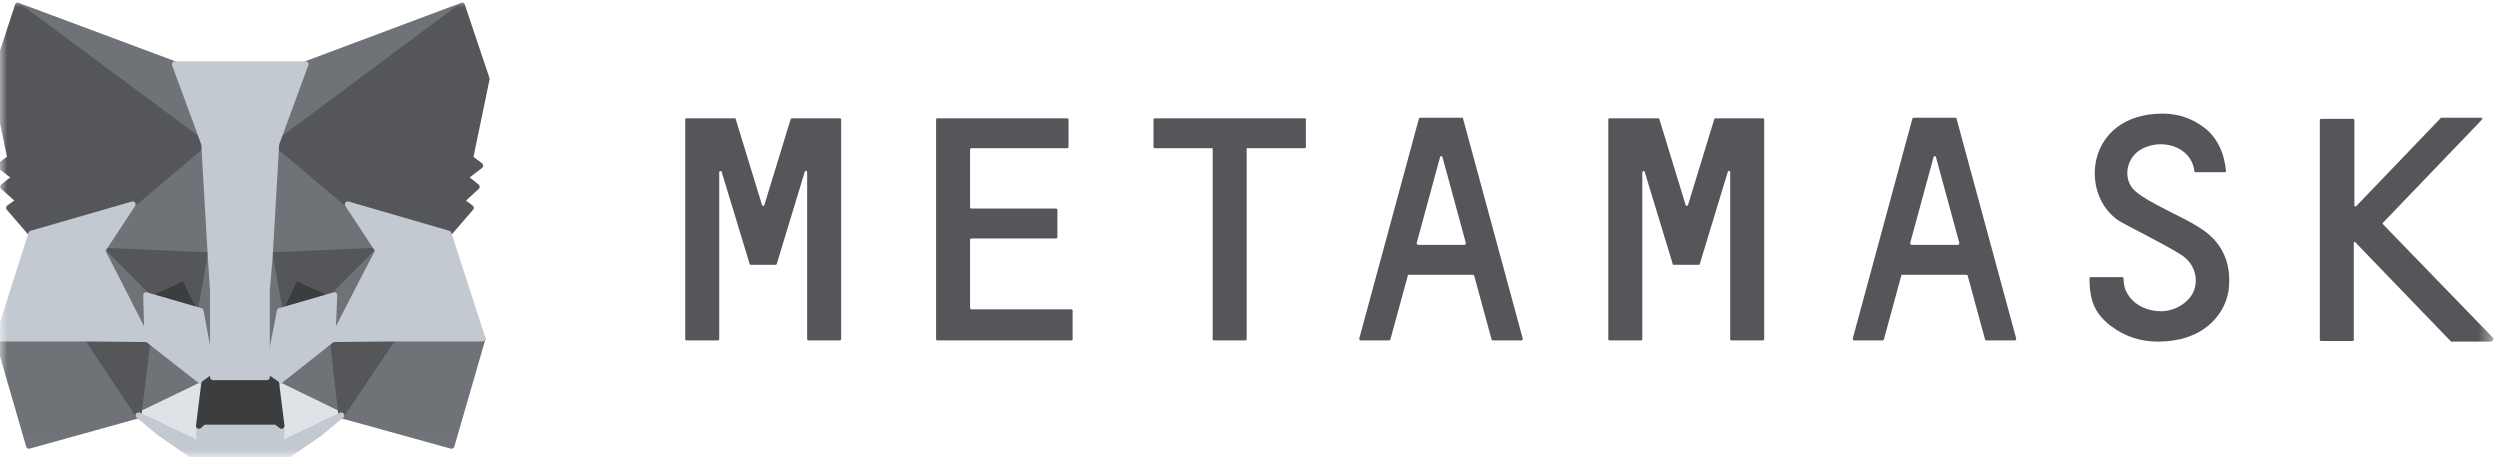
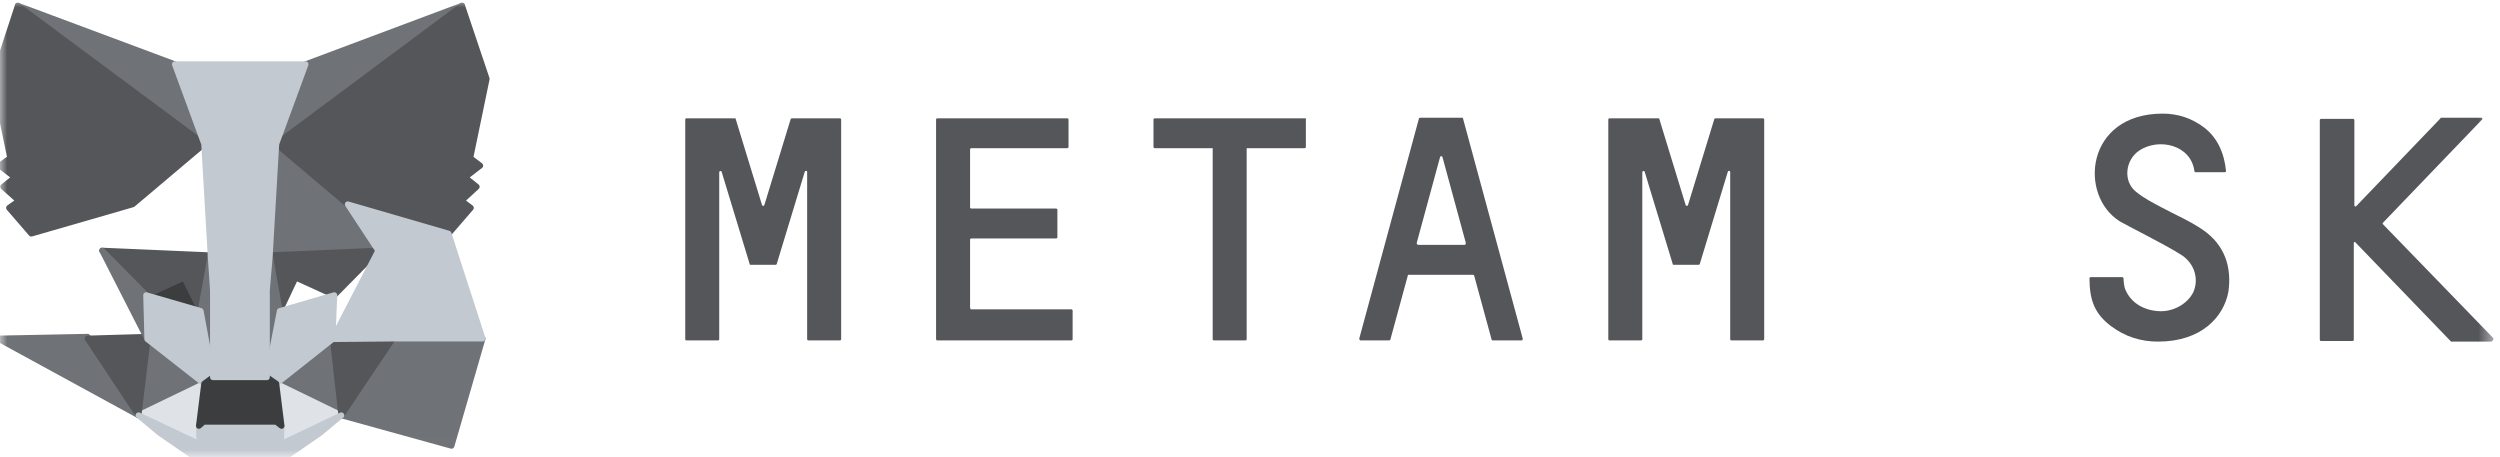
<svg xmlns="http://www.w3.org/2000/svg" width="175" height="32" viewBox="0 0 175 32" fill="none">
  <g clip-path="url(#clip0_115_143)">
    <mask id="mask0_115_143" style="mask-type:luminance" maskUnits="userSpaceOnUse" x="-1" y="-1" width="176" height="33">
      <path d="M174.546 -0.006H-0.034V31.994H174.546V-0.006Z" fill="white" />
    </mask>
    <g mask="url(#mask0_115_143)">
      <path d="M154.182 16.076C153.28 15.46 152.294 15.05 151.31 14.517C150.695 14.188 150.038 13.86 149.504 13.409C148.602 12.671 148.766 11.194 149.751 10.537C151.105 9.635 153.361 10.127 153.608 11.973C153.608 12.014 153.648 12.055 153.689 12.055H155.741C155.781 12.055 155.822 12.014 155.822 11.973C155.7 10.701 155.207 9.635 154.305 8.937C153.443 8.281 152.459 7.953 151.392 7.953C145.976 7.953 145.485 13.696 148.397 15.501C148.725 15.706 151.597 17.142 152.622 17.799C153.648 18.414 153.936 19.563 153.525 20.465C153.115 21.286 152.089 21.86 151.064 21.778C149.915 21.696 149.054 21.081 148.725 20.137C148.685 19.973 148.643 19.645 148.643 19.481C148.643 19.44 148.602 19.399 148.561 19.399H146.345C146.304 19.399 146.263 19.44 146.263 19.481C146.263 21.081 146.674 21.983 147.74 22.804C148.766 23.583 149.874 23.912 151.064 23.912C154.099 23.912 155.659 22.189 155.987 20.424C156.233 18.701 155.741 17.142 154.182 16.076Z" fill="#54565A" />
      <path d="M57.485 8.281H56.5H55.434C55.393 8.281 55.352 8.322 55.352 8.322L53.505 14.352C53.465 14.435 53.382 14.435 53.341 14.352L51.495 8.322C51.495 8.281 51.454 8.281 51.413 8.281H50.346H49.362H48.049C48.008 8.281 47.967 8.322 47.967 8.363V23.747C47.967 23.788 48.008 23.829 48.049 23.829H50.264C50.305 23.829 50.346 23.788 50.346 23.747V12.055C50.346 11.973 50.47 11.932 50.511 12.014L52.357 18.086L52.48 18.496C52.48 18.537 52.521 18.537 52.562 18.537H54.285C54.326 18.537 54.367 18.496 54.367 18.496L54.49 18.086L56.336 12.014C56.377 11.932 56.5 11.932 56.5 12.055V23.747C56.5 23.788 56.541 23.829 56.582 23.829H58.798C58.839 23.829 58.88 23.788 58.88 23.747V8.363C58.88 8.322 58.839 8.281 58.798 8.281H57.485Z" fill="#54565A" />
      <path d="M120.088 8.281C120.047 8.281 120.006 8.322 120.006 8.322L118.161 14.352C118.12 14.435 118.037 14.435 117.996 14.352L116.15 8.322C116.15 8.281 116.109 8.281 116.069 8.281H112.663C112.622 8.281 112.581 8.322 112.581 8.363V23.747C112.581 23.788 112.622 23.829 112.663 23.829H114.878C114.92 23.829 114.961 23.788 114.961 23.747V12.055C114.961 11.973 115.083 11.932 115.124 12.014L116.971 18.086L117.094 18.496C117.094 18.537 117.135 18.537 117.175 18.537H118.899C118.939 18.537 118.981 18.496 118.981 18.496L119.104 18.086L120.95 12.014C120.992 11.932 121.114 11.932 121.114 12.055V23.747C121.114 23.788 121.155 23.829 121.196 23.829H123.412C123.453 23.829 123.494 23.788 123.494 23.747V8.363C123.494 8.322 123.453 8.281 123.412 8.281H120.088Z" fill="#54565A" />
      <path d="M91.37 8.281H87.226H85.011H80.826C80.785 8.281 80.744 8.322 80.744 8.363V10.291C80.744 10.332 80.785 10.373 80.826 10.373H84.888V23.747C84.888 23.788 84.929 23.829 84.97 23.829H87.185C87.226 23.829 87.267 23.788 87.267 23.747V10.373H91.329C91.37 10.373 91.411 10.332 91.411 10.291V8.363C91.452 8.322 91.411 8.281 91.37 8.281Z" fill="#54565A" />
      <path d="M104.499 23.829H106.51C106.551 23.829 106.592 23.788 106.592 23.706L102.407 8.281C102.407 8.24 102.366 8.24 102.325 8.24H101.546H100.192H99.412C99.371 8.24 99.33 8.281 99.33 8.281L95.146 23.706C95.146 23.747 95.187 23.829 95.228 23.829H97.238C97.279 23.829 97.32 23.788 97.32 23.788L98.551 19.276C98.551 19.235 98.592 19.235 98.633 19.235H103.105C103.146 19.235 103.187 19.276 103.187 19.276L104.417 23.788C104.417 23.788 104.458 23.829 104.499 23.829ZM99.166 17.019L100.807 10.989C100.848 10.906 100.93 10.906 100.971 10.989L102.612 17.019C102.612 17.06 102.571 17.142 102.53 17.142H99.289C99.207 17.142 99.166 17.06 99.166 17.019Z" fill="#54565A" />
-       <path d="M139.043 23.829H141.054C141.094 23.829 141.136 23.788 141.136 23.706L136.951 8.281C136.951 8.24 136.91 8.24 136.869 8.24H136.09H134.737H133.957C133.916 8.24 133.874 8.281 133.874 8.281L129.69 23.706C129.69 23.747 129.731 23.829 129.772 23.829H131.782C131.823 23.829 131.865 23.788 131.865 23.788L133.095 19.276C133.095 19.235 133.136 19.235 133.177 19.235H137.649C137.69 19.235 137.731 19.276 137.731 19.276L138.962 23.788C138.962 23.788 139.002 23.829 139.043 23.829ZM133.71 17.019L135.352 10.989C135.393 10.906 135.474 10.906 135.515 10.989L137.157 17.019C137.157 17.06 137.116 17.142 137.075 17.142H133.833C133.751 17.142 133.71 17.06 133.71 17.019Z" fill="#54565A" />
      <path d="M67.905 21.532V16.773C67.905 16.732 67.946 16.691 67.987 16.691H73.936C73.977 16.691 74.017 16.65 74.017 16.609V14.681C74.017 14.64 73.977 14.599 73.936 14.599H67.987C67.946 14.599 67.905 14.558 67.905 14.517V10.455C67.905 10.414 67.946 10.373 67.987 10.373H74.715C74.756 10.373 74.797 10.332 74.797 10.291V8.363C74.797 8.322 74.756 8.281 74.715 8.281H67.905H65.607C65.566 8.281 65.525 8.322 65.525 8.363V10.373V14.64V16.732V21.655V23.747C65.525 23.788 65.566 23.829 65.607 23.829H67.905H75.002C75.043 23.829 75.084 23.788 75.084 23.747V21.737C75.084 21.696 75.043 21.655 75.002 21.655H67.946C67.946 21.614 67.905 21.573 67.905 21.532Z" fill="#54565A" />
      <path d="M174.53 23.665L166.816 15.706C166.776 15.665 166.776 15.624 166.816 15.583L173.75 8.363C173.792 8.322 173.75 8.24 173.709 8.24H170.878C170.837 8.24 170.837 8.24 170.837 8.281L164.93 14.435C164.889 14.476 164.806 14.435 164.806 14.394V8.404C164.806 8.363 164.765 8.322 164.724 8.322H162.468C162.427 8.322 162.386 8.363 162.386 8.404V23.788C162.386 23.829 162.427 23.87 162.468 23.87H164.683C164.724 23.87 164.765 23.829 164.765 23.788V17.019C164.765 16.937 164.848 16.896 164.889 16.978L171.535 23.87L171.576 23.912H174.407C174.53 23.829 174.57 23.706 174.53 23.665Z" fill="#54565A" />
      <path d="M32.344 0.395L18.888 10.405L21.39 4.498L32.344 0.395Z" fill="#6F7277" stroke="#6F7277" stroke-width="0.41" stroke-linecap="round" stroke-linejoin="round" />
      <path d="M1.247 0.395L14.621 10.488L12.242 4.498L1.247 0.395Z" fill="#6F7277" stroke="#6F7277" stroke-width="0.41" stroke-linecap="round" stroke-linejoin="round" />
      <path d="M27.503 23.575L23.893 29.072L31.606 31.205L33.78 23.698L27.503 23.575Z" fill="#6F7277" stroke="#6F7277" stroke-width="0.41" stroke-linecap="round" stroke-linejoin="round" />
-       <path d="M-0.147 23.698L2.027 31.205L9.699 29.072L6.13 23.575L-0.147 23.698Z" fill="#6F7277" stroke="#6F7277" stroke-width="0.41" stroke-linecap="round" stroke-linejoin="round" />
-       <path d="M9.287 14.303L7.154 17.544L14.743 17.872L14.497 9.667L9.287 14.303Z" fill="#6F7277" stroke="#6F7277" stroke-width="0.41" stroke-linecap="round" stroke-linejoin="round" />
+       <path d="M-0.147 23.698L9.699 29.072L6.13 23.575L-0.147 23.698Z" fill="#6F7277" stroke="#6F7277" stroke-width="0.41" stroke-linecap="round" stroke-linejoin="round" />
      <path d="M24.344 14.303L19.052 9.585L18.888 17.872L26.477 17.544L24.344 14.303Z" fill="#6F7277" stroke="#6F7277" stroke-width="0.41" stroke-linecap="round" stroke-linejoin="round" />
      <path d="M9.698 29.072L14.293 26.856L10.314 23.738L9.698 29.072Z" fill="#6F7277" stroke="#6F7277" stroke-width="0.41" stroke-linecap="round" stroke-linejoin="round" />
      <path d="M19.339 26.856L23.893 29.072L23.278 23.738L19.339 26.856Z" fill="#6F7277" stroke="#6F7277" stroke-width="0.41" stroke-linecap="round" stroke-linejoin="round" />
      <path d="M23.893 29.072L19.339 26.857L19.709 29.811L19.668 31.082L23.893 29.072Z" fill="#DFE2E7" stroke="#DFE2E7" stroke-width="0.41" stroke-linecap="round" stroke-linejoin="round" />
      <path d="M9.698 29.072L13.965 31.082L13.924 29.811L14.293 26.857L9.698 29.072Z" fill="#DFE2E7" stroke="#DFE2E7" stroke-width="0.41" stroke-linecap="round" stroke-linejoin="round" />
      <path d="M14.047 21.77L10.231 20.662L12.898 19.431L14.047 21.77Z" fill="#3B3D3F" stroke="#3B3D3F" stroke-width="0.41" stroke-linecap="round" stroke-linejoin="round" />
-       <path d="M19.585 21.77L20.692 19.431L23.4 20.662L19.585 21.77Z" fill="#3B3D3F" stroke="#3B3D3F" stroke-width="0.41" stroke-linecap="round" stroke-linejoin="round" />
      <path d="M9.698 29.072L10.354 23.575L6.129 23.698L9.698 29.072Z" fill="#54565A" stroke="#54565A" stroke-width="0.41" stroke-linecap="round" stroke-linejoin="round" />
      <path d="M23.277 23.575L23.892 29.072L27.502 23.698L23.277 23.575Z" fill="#54565A" stroke="#54565A" stroke-width="0.41" stroke-linecap="round" stroke-linejoin="round" />
      <path d="M26.477 17.544L18.888 17.872L19.585 21.77L20.693 19.431L23.401 20.662L26.477 17.544Z" fill="#54565A" stroke="#54565A" stroke-width="0.41" stroke-linecap="round" stroke-linejoin="round" />
      <path d="M10.231 20.662L12.897 19.431L14.046 21.77L14.743 17.872L7.154 17.544L10.231 20.662Z" fill="#54565A" stroke="#54565A" stroke-width="0.41" stroke-linecap="round" stroke-linejoin="round" />
      <path d="M7.154 17.544L10.313 23.739L10.231 20.662L7.154 17.544Z" fill="#6F7277" stroke="#6F7277" stroke-width="0.41" stroke-linecap="round" stroke-linejoin="round" />
-       <path d="M23.4 20.662L23.277 23.739L26.477 17.544L23.4 20.662Z" fill="#6F7277" stroke="#6F7277" stroke-width="0.41" stroke-linecap="round" stroke-linejoin="round" />
      <path d="M14.744 17.872L14.046 21.769L14.908 26.405L15.113 20.292L14.744 17.872Z" fill="#6F7277" stroke="#6F7277" stroke-width="0.41" stroke-linecap="round" stroke-linejoin="round" />
      <path d="M18.888 17.872L18.519 20.292L18.683 26.405L19.585 21.769L18.888 17.872Z" fill="#6F7277" stroke="#6F7277" stroke-width="0.41" stroke-linecap="round" stroke-linejoin="round" />
      <path d="M19.586 21.769L18.683 26.405L19.34 26.857L23.278 23.739L23.401 20.662L19.586 21.769Z" fill="#C3C9D0" stroke="#C3C9D0" stroke-width="0.41" stroke-linecap="round" stroke-linejoin="round" />
      <path d="M10.231 20.662L10.313 23.739L14.293 26.857L14.908 26.405L14.047 21.769L10.231 20.662Z" fill="#C3C9D0" stroke="#C3C9D0" stroke-width="0.41" stroke-linecap="round" stroke-linejoin="round" />
      <path d="M19.668 31.082L19.709 29.811L19.339 29.524H14.252L13.924 29.811L13.965 31.082L9.698 29.072L11.175 30.303L14.211 32.395H19.38L22.416 30.303L23.893 29.072L19.668 31.082Z" fill="#C3C9D0" stroke="#C3C9D0" stroke-width="0.41" stroke-linecap="round" stroke-linejoin="round" />
      <path d="M19.34 26.857L18.683 26.405H14.909L14.293 26.857L13.924 29.81L14.252 29.523H19.34L19.709 29.81L19.34 26.857Z" fill="#3B3D3F" stroke="#3B3D3F" stroke-width="0.41" stroke-linecap="round" stroke-linejoin="round" />
      <path d="M32.919 11.062L34.068 5.523L32.344 0.395L19.339 10.077L24.344 14.303L31.401 16.354L32.96 14.549L32.303 14.057L33.37 13.072L32.55 12.416L33.616 11.595L32.919 11.062Z" fill="#54565A" stroke="#54565A" stroke-width="0.41" stroke-linecap="round" stroke-linejoin="round" />
      <path d="M-0.435 5.523L0.714 11.062L-0.024 11.595L1.042 12.415L0.222 13.072L1.33 14.057L0.632 14.549L2.191 16.354L9.289 14.303L14.294 10.077L1.248 0.395L-0.435 5.523Z" fill="#54565A" stroke="#54565A" stroke-width="0.41" stroke-linecap="round" stroke-linejoin="round" />
      <path d="M31.4 16.354L24.343 14.303L26.477 17.544L23.277 23.738L27.502 23.698H33.779L31.4 16.354Z" fill="#C3C9D0" stroke="#C3C9D0" stroke-width="0.41" stroke-linecap="round" stroke-linejoin="round" />
-       <path d="M9.289 14.303L2.191 16.354L-0.147 23.698H6.13L10.315 23.738L7.155 17.544L9.289 14.303Z" fill="#C3C9D0" stroke="#C3C9D0" stroke-width="0.41" stroke-linecap="round" stroke-linejoin="round" />
      <path d="M18.887 17.872L19.339 10.077L21.39 4.497H12.241L14.292 10.077L14.744 17.872L14.908 20.333V26.405H18.682V20.333L18.887 17.872Z" fill="#C3C9D0" stroke="#C3C9D0" stroke-width="0.41" stroke-linecap="round" stroke-linejoin="round" />
    </g>
  </g>
  <defs>
    <clipPath id="clip0_115_143">
      <rect width="174.857" height="32" fill="white" />
    </clipPath>
  </defs>
</svg>